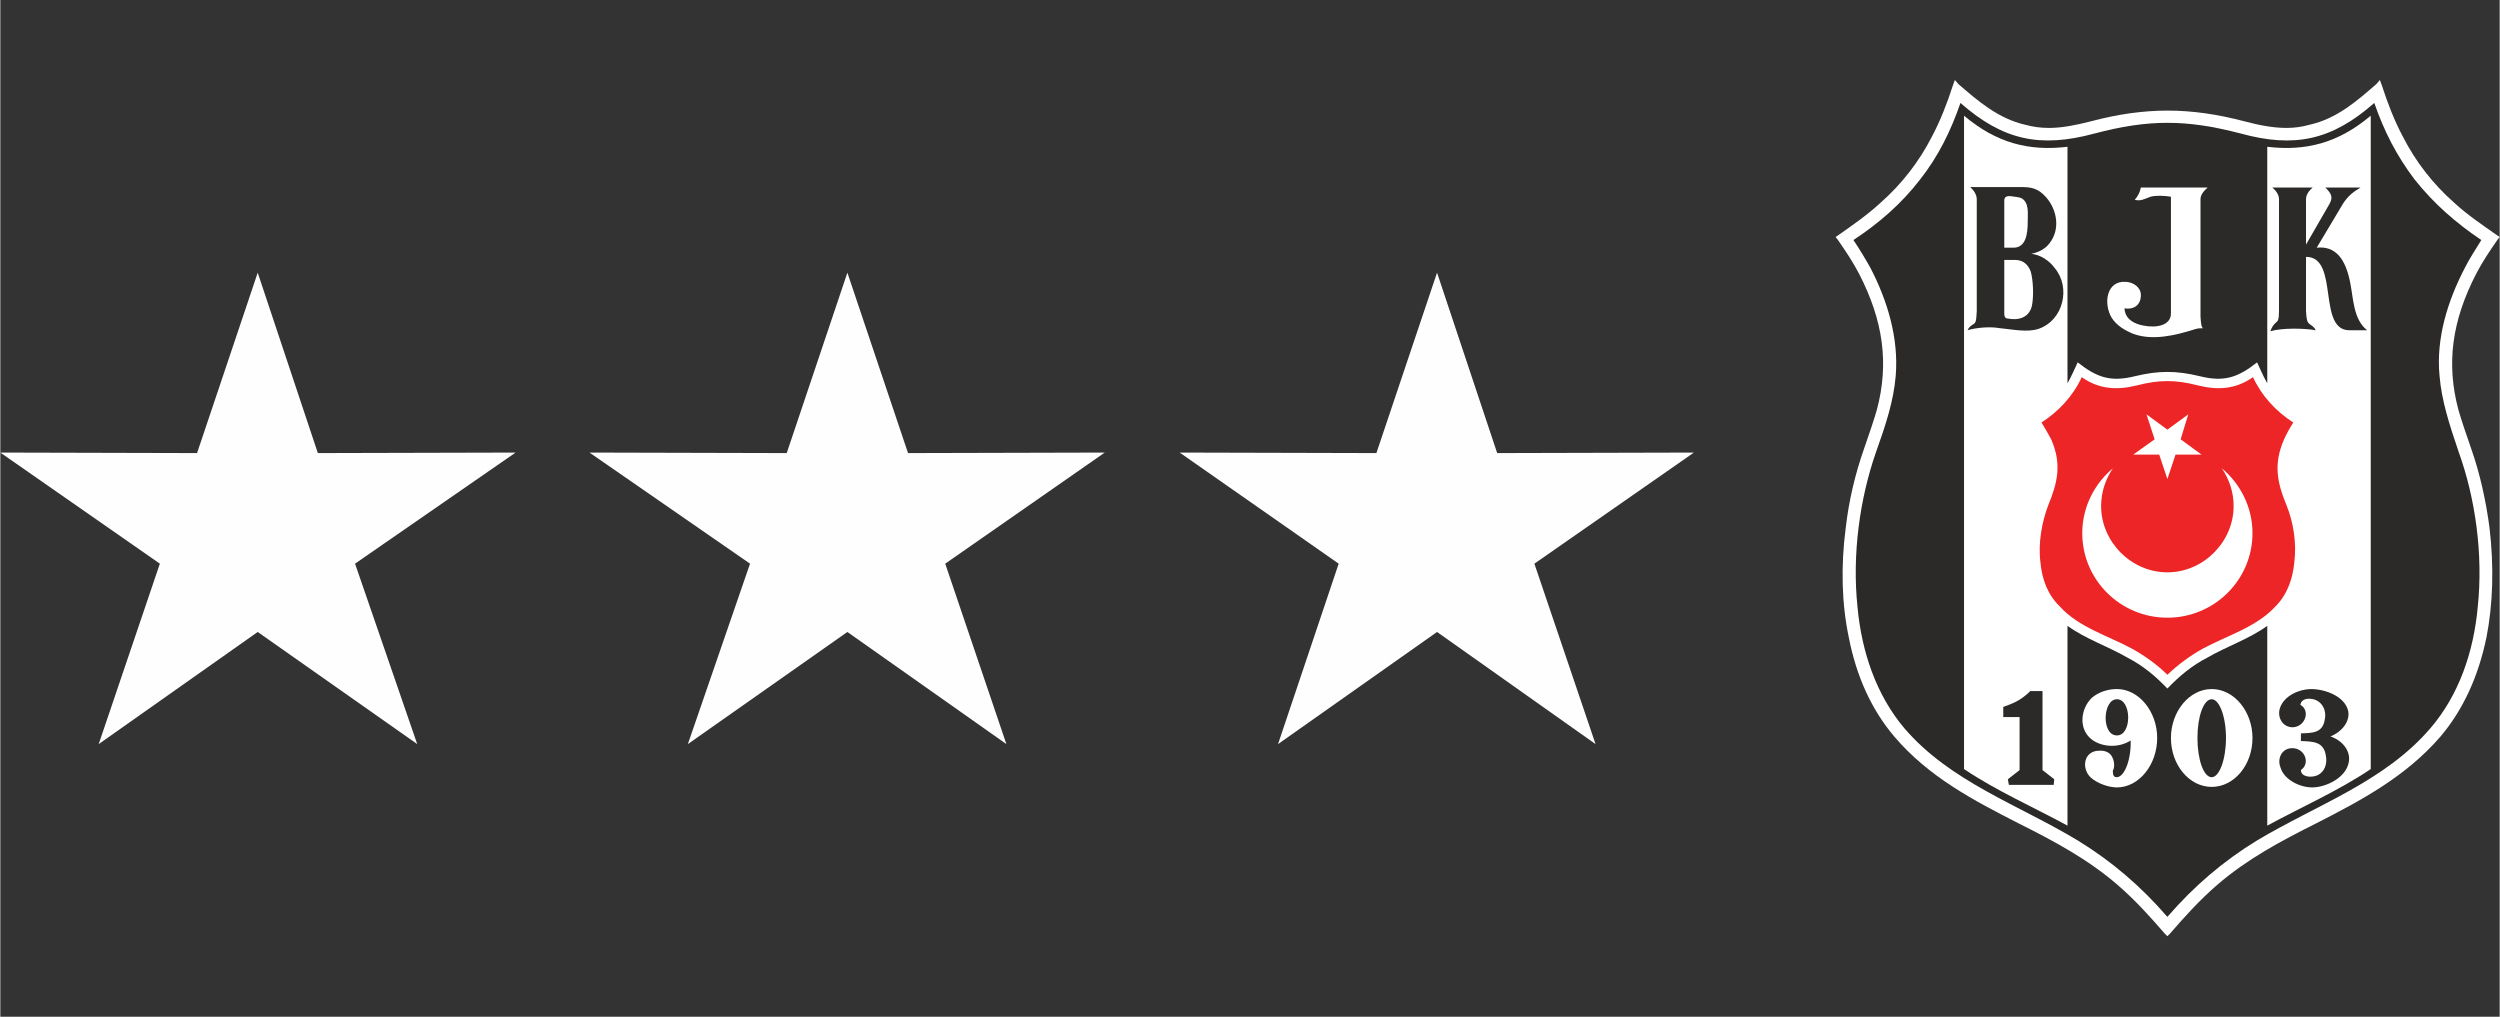
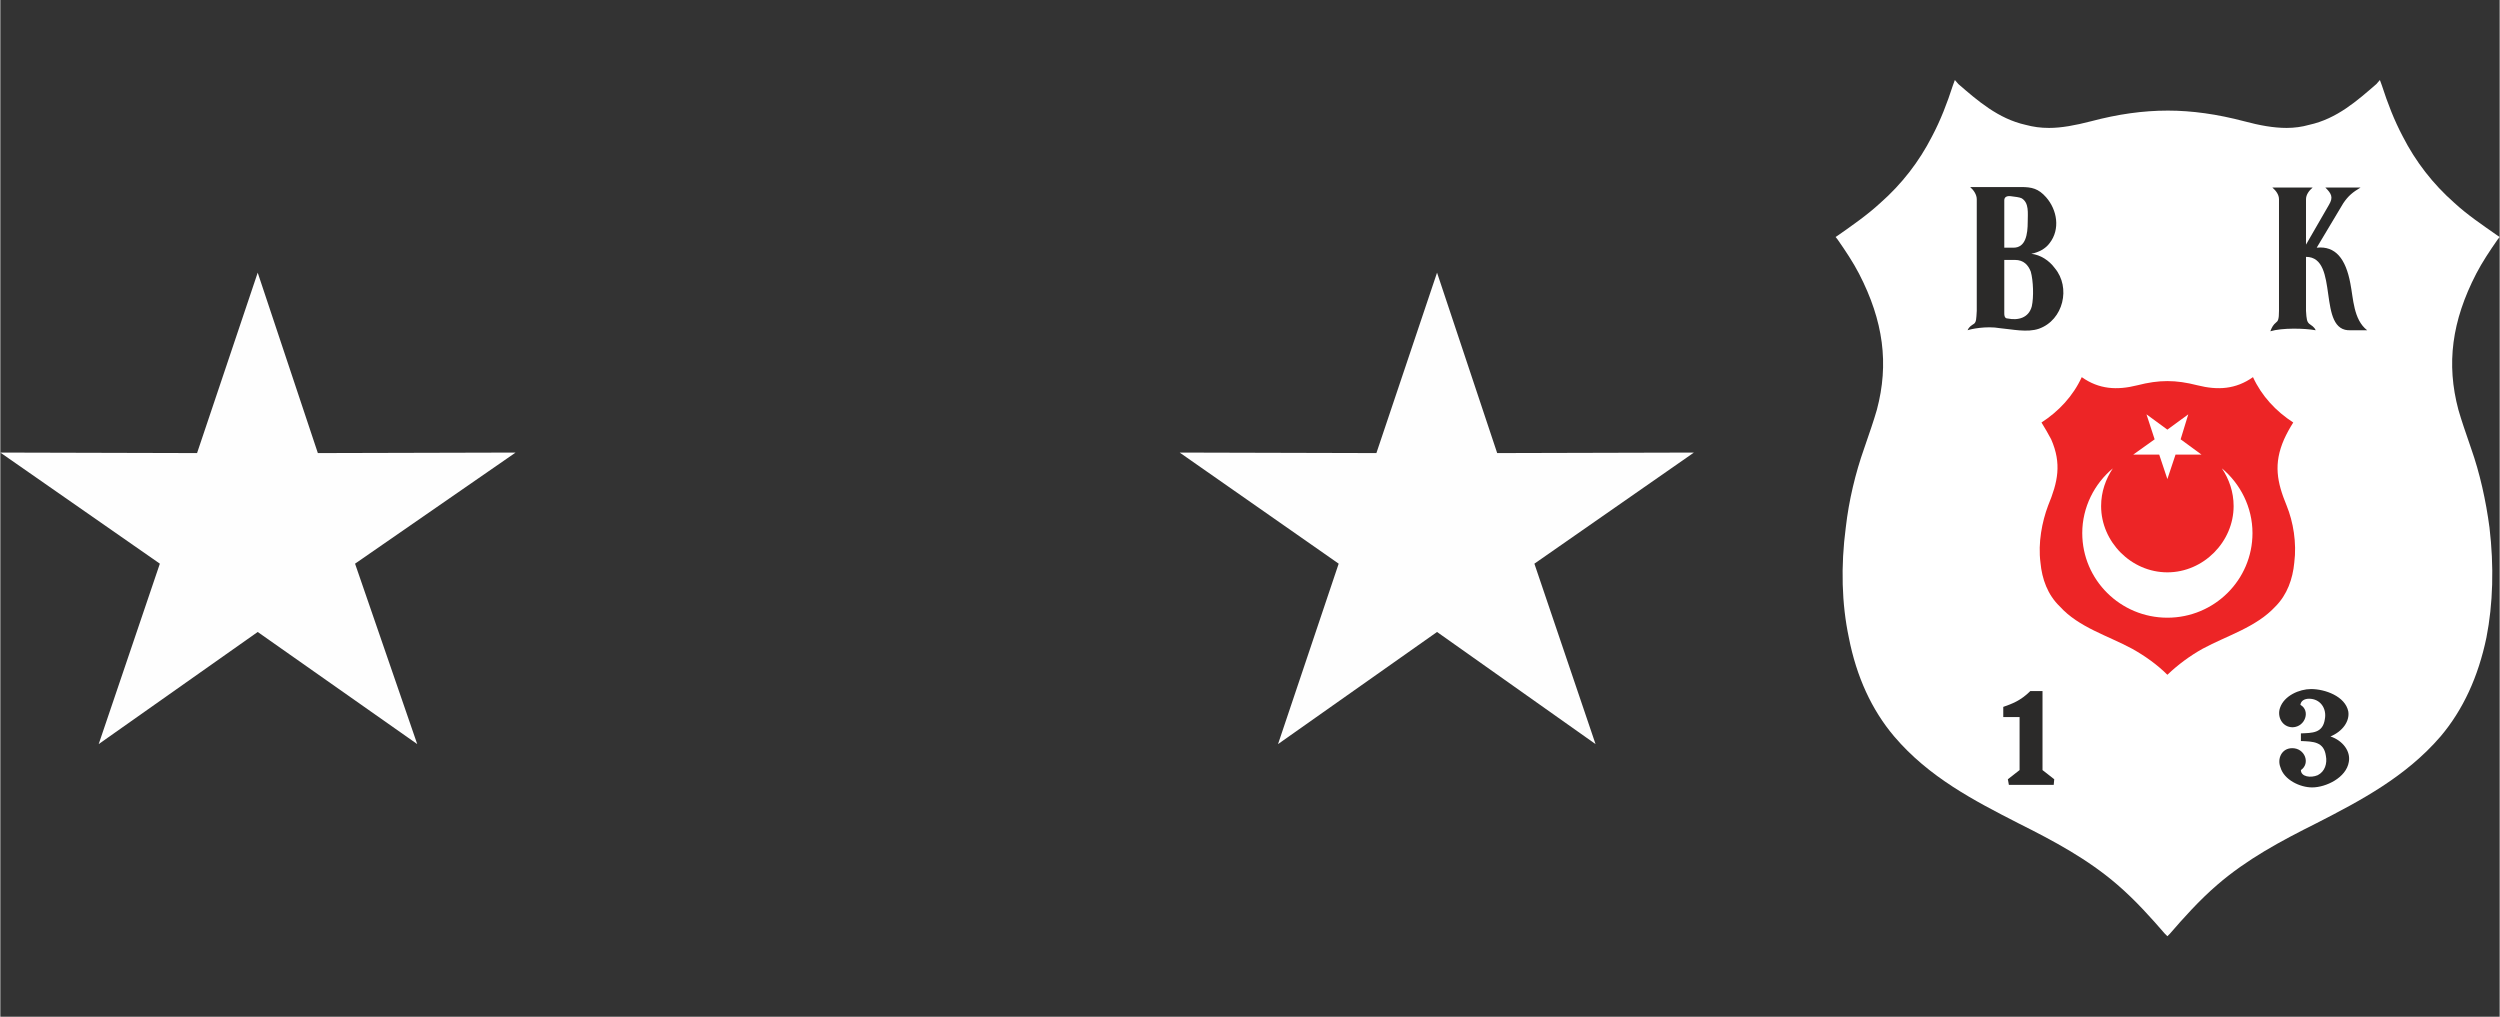
<svg xmlns="http://www.w3.org/2000/svg" xml:space="preserve" width="49.176mm" height="20mm" version="1.1" style="shape-rendering:geometricPrecision; text-rendering:geometricPrecision; image-rendering:optimizeQuality; fill-rule:evenodd; clip-rule:evenodd" viewBox="0 0 4904 1995">
  <rect x="0" y="0" width="4904" height="1995" fill="#333333" stroke="none" />
  <defs>
    <style type="text/css">
   
    .fil4 {fill:none}
    .fil2 {fill:#2B2A29}
    .fil3 {fill:#ED2526}
    .fil0 {fill:#FEFEFE}
    .fil1 {fill:white}
   
  </style>
  </defs>
  <g id="Katman_x0020_1">
    <g id="_500444084464">
      <polygon class="fil0" points="2819,535 2700,889 2314,888 2626,1106 2507,1460 2819,1240 3130,1460 3010,1106 3323,888 2937,889 " />
-       <polygon class="fil0" points="1662,535 1543,889 1156,888 1471,1106 1349,1460 1662,1240 1974,1460 1854,1106 2167,888 1781,889 " />
      <polygon class="fil0" points="505,535 386,889 0,888 313,1106 193,1460 505,1240 818,1460 696,1106 1011,888 623,889 " />
    </g>
    <g id="_664312509120">
      <path class="fil1" d="M4247 1832c-26,-30 -57,-65 -93,-96 -58,-50 -123,-85 -195,-121 -86,-44 -175,-90 -243,-170 -44,-52 -74,-117 -89,-194 -14,-66 -16,-140 -6,-216 6,-53 19,-107 36,-155 11,-32 19,-55 25,-76 24,-90 13,-174 -35,-267 -12,-23 -26,-44 -42,-67l-4 -5 6 -4c27,-19 56,-39 82,-63 42,-37 76,-81 101,-130 17,-32 30,-66 41,-100l4 -11 7 8c37,32 78,68 132,80 15,4 29,6 46,6 24,0 51,-5 82,-13 53,-14 102,-21 151,-21 47,0 97,7 150,21 30,8 57,13 83,13 15,0 30,-2 44,-6 55,-12 95,-48 132,-80l7 -8 4 11c11,34 24,68 41,100 25,49 59,93 101,130 26,24 56,44 83,63l6 4 -4 5c-16,23 -30,44 -42,67 -48,93 -59,177 -35,267 6,21 14,44 25,76 17,48 29,102 36,155 9,76 7,150 -6,216 -16,77 -46,142 -90,194 -68,79 -157,126 -243,170 -72,36 -137,71 -195,121 -36,31 -67,66 -93,96l-5 5 -5 -5 0 0z" />
      <path class="fil1" d="M4252 1827c-29,-34 -60,-67 -94,-97 -60,-50 -126,-85 -196,-121 -87,-45 -174,-90 -241,-168 -92,-110 -111,-266 -94,-404 7,-55 19,-108 36,-155 9,-27 18,-52 24,-77 27,-97 12,-182 -34,-271 -13,-24 -28,-46 -43,-67 29,-21 58,-40 84,-64 42,-38 76,-82 102,-131 17,-33 30,-68 42,-102 40,36 80,70 135,82 38,9 81,6 130,-8 104,-27 194,-28 298,0 49,14 92,17 131,8 54,-12 94,-46 134,-82 12,34 25,69 42,102 26,49 61,93 103,131 26,24 55,43 84,64 -16,21 -31,43 -43,67 -46,89 -61,174 -35,271 7,25 15,50 25,77 16,47 29,100 35,155 18,138 -1,294 -94,404 -67,78 -154,123 -241,168 -70,36 -136,71 -196,121 -34,30 -65,63 -94,97l0 0 0 0z" />
-       <path class="fil2" d="M4252 1799c-52,-60 -109,-109 -176,-150 -116,-70 -250,-115 -340,-220 -55,-65 -84,-150 -92,-238 -11,-104 5,-214 36,-303 20,-56 35,-102 39,-151 6,-73 -16,-147 -50,-212 -10,-18 -21,-36 -33,-54 50,-33 94,-71 131,-119 36,-46 60,-95 79,-150 83,73 156,89 263,60 106,-28 180,-28 287,0 106,29 179,13 262,-60 19,55 44,104 79,150 38,48 82,86 131,119 -11,18 -23,36 -32,54 -34,65 -57,139 -50,212 4,49 19,95 38,151 32,89 48,199 37,303 -8,88 -37,173 -93,238 -90,105 -223,150 -340,220 -67,41 -124,90 -176,150l0 0 0 0z" />
      <path class="fil1" d="M4448 1620c68,-37 139,-68 203,-111l0 -1282c-64,54 -128,70 -203,61l0 464c-7,-12 -13,-26 -20,-41 -38,30 -65,39 -113,27 -46,-11 -80,-11 -126,0 -48,12 -75,3 -113,-27 -7,15 -13,29 -20,41l0 -464c-75,9 -139,-7 -203,-61l0 1282c64,43 135,74 203,111l0 -392c36,26 79,40 117,62 31,16 55,36 79,61 24,-25 48,-45 79,-61 38,-22 81,-36 117,-62l0 392 0 0 0 0 0 0z" />
      <path class="fil3" d="M4252 1324c21,-20 44,-37 69,-51 48,-26 105,-42 143,-83 23,-23 34,-54 37,-86 5,-39 -2,-80 -15,-112 -19,-46 -26,-82 -5,-130 5,-11 11,-22 18,-33 -34,-22 -62,-52 -79,-89 -34,24 -69,26 -109,16 -43,-11 -75,-11 -118,0 -40,10 -75,8 -109,-16 -17,37 -45,67 -79,89 7,11 13,22 19,33 21,48 13,84 -6,130 -12,32 -20,73 -15,112 3,32 14,63 38,86 37,41 94,57 142,83 25,14 49,31 69,51l0 0z" />
      <polygon class="fil1" points="4252,940 4268,892 4319,892 4278,862 4293,813 4252,843 4211,813 4227,862 4185,892 4236,892 " />
      <path class="fil1" d="M4359 919c36,30 60,76 60,127 0,92 -75,166 -167,166 -92,0 -167,-74 -167,-166 0,-51 24,-97 60,-127 -14,21 -23,46 -23,74 0,70 59,130 130,130 71,0 130,-60 130,-130 0,-28 -9,-53 -23,-74l0 0 0 0z" />
-       <path class="fil1" d="M4339 1372c-16,0 -28,34 -28,76 0,42 12,77 28,77 15,0 28,-35 28,-77 0,-42 -13,-76 -28,-76l0 0zm0 -20l0 0c44,0 80,44 80,96 0,53 -36,96 -80,96 -44,0 -80,-43 -80,-96 0,-52 36,-96 80,-96z" />
      <path class="fil2" d="M4497 1468c25,0 36,30 17,43 0,13 19,16 33,10 14,-7 19,-23 16,-38 -4,-28 -25,-28 -49,-29l0 -15c22,-1 43,0 47,-28 4,-21 -9,-40 -31,-40 -9,0 -16,4 -17,12 20,11 10,43 -15,44 -21,0 -31,-21 -25,-38 8,-24 38,-37 61,-37 27,0 67,14 73,44 3,19 -11,39 -35,49 24,8 40,29 36,50 -5,31 -45,50 -72,50 -24,0 -55,-15 -62,-39 -7,-17 2,-38 23,-38l0 0 0 0z" />
-       <path class="fil1" d="M4145 1512c4,-6 3,-19 -1,-26 -4,-9 -13,-14 -27,-13 -29,1 -34,34 -16,52 14,13 37,20 52,20 43,0 79,-44 79,-97 0,-52 -36,-96 -79,-96 -18,0 -36,6 -49,17 -23,22 -27,63 1,83 20,14 51,16 75,1 1,38 -12,71 -27,72 -7,0 -8,-5 -8,-13l0 0 0 0 0 0zm8 -140l0 0c29,0 30,71 0,71 -31,0 -28,-71 0,-71z" />
      <path class="fil2" d="M4029 1540l-88 0 -2 -11 23 -18 0 -104 -32 0 0 -20c17,-6 34,-12 53,-31l24 0 0 155 23 18 -1 11 0 0 0 0z" />
      <path class="fil2" d="M3939 625c20,4 41,-1 47,-24 4,-18 3,-50 -2,-68 -5,-13 -14,-23 -31,-23l-21 0 0 105c0,8 3,10 7,10l0 0 0 0 0 0zm-7 -232l0 0 0 93 18 0c24,0 28,-26 28,-51 0,-17 3,-37 -12,-46 -4,-2 -13,-3 -21,-4 -7,-1 -13,1 -13,8l0 0 0 0 0 0zm-8 251l0 0c-28,-5 -59,2 -64,4 3,-7 7,-9 13,-13 4,-4 4,-8 5,-25l0 -103 0 -116c0,-9 -6,-18 -13,-24l100 0c21,0 34,3 49,20 22,25 28,63 7,90 -8,11 -21,18 -36,21 18,2 35,13 46,28 32,38 17,102 -31,119 -23,8 -53,1 -76,-1l0 0 0 0z" />
-       <path class="fil1" d="M4200 368l131 0c-7,6 -14,14 -14,23l0 116 0 114c1,16 2,21 5,23 -5,0 -10,0 -16,2 -38,12 -83,23 -121,9 -17,-7 -32,-16 -42,-31 -17,-28 -11,-74 28,-71 15,1 29,11 29,26 0,19 -13,29 -32,26 0,0 0,2 0,2 2,20 20,29 38,32 26,5 53,-1 53,-24l0 -229c-12,-2 -29,-3 -40,0 -13,5 -20,9 -31,6 6,-7 10,-14 12,-24l0 0z" />
      <path class="fil2" d="M4524 480l45 -78c9,-15 5,-22 -7,-34l69 0c-15,9 -24,16 -34,31l-52 87c37,-4 57,22 66,70 6,30 6,71 33,92l-32 0c-68,4 -21,-144 -88,-144l0 3 0 103c1,17 2,21 6,25 5,4 10,6 13,13 -22,-4 -66,-5 -89,2 3,-8 6,-13 11,-17 4,-3 6,-6 6,-23l0 -103 0 -116c0,-9 -6,-17 -13,-23l79 0c-7,6 -13,14 -13,23l0 89 0 0 0 0 0 0z" />
    </g>
    <rect class="fil4" width="4904" height="1995" />
  </g>
</svg>